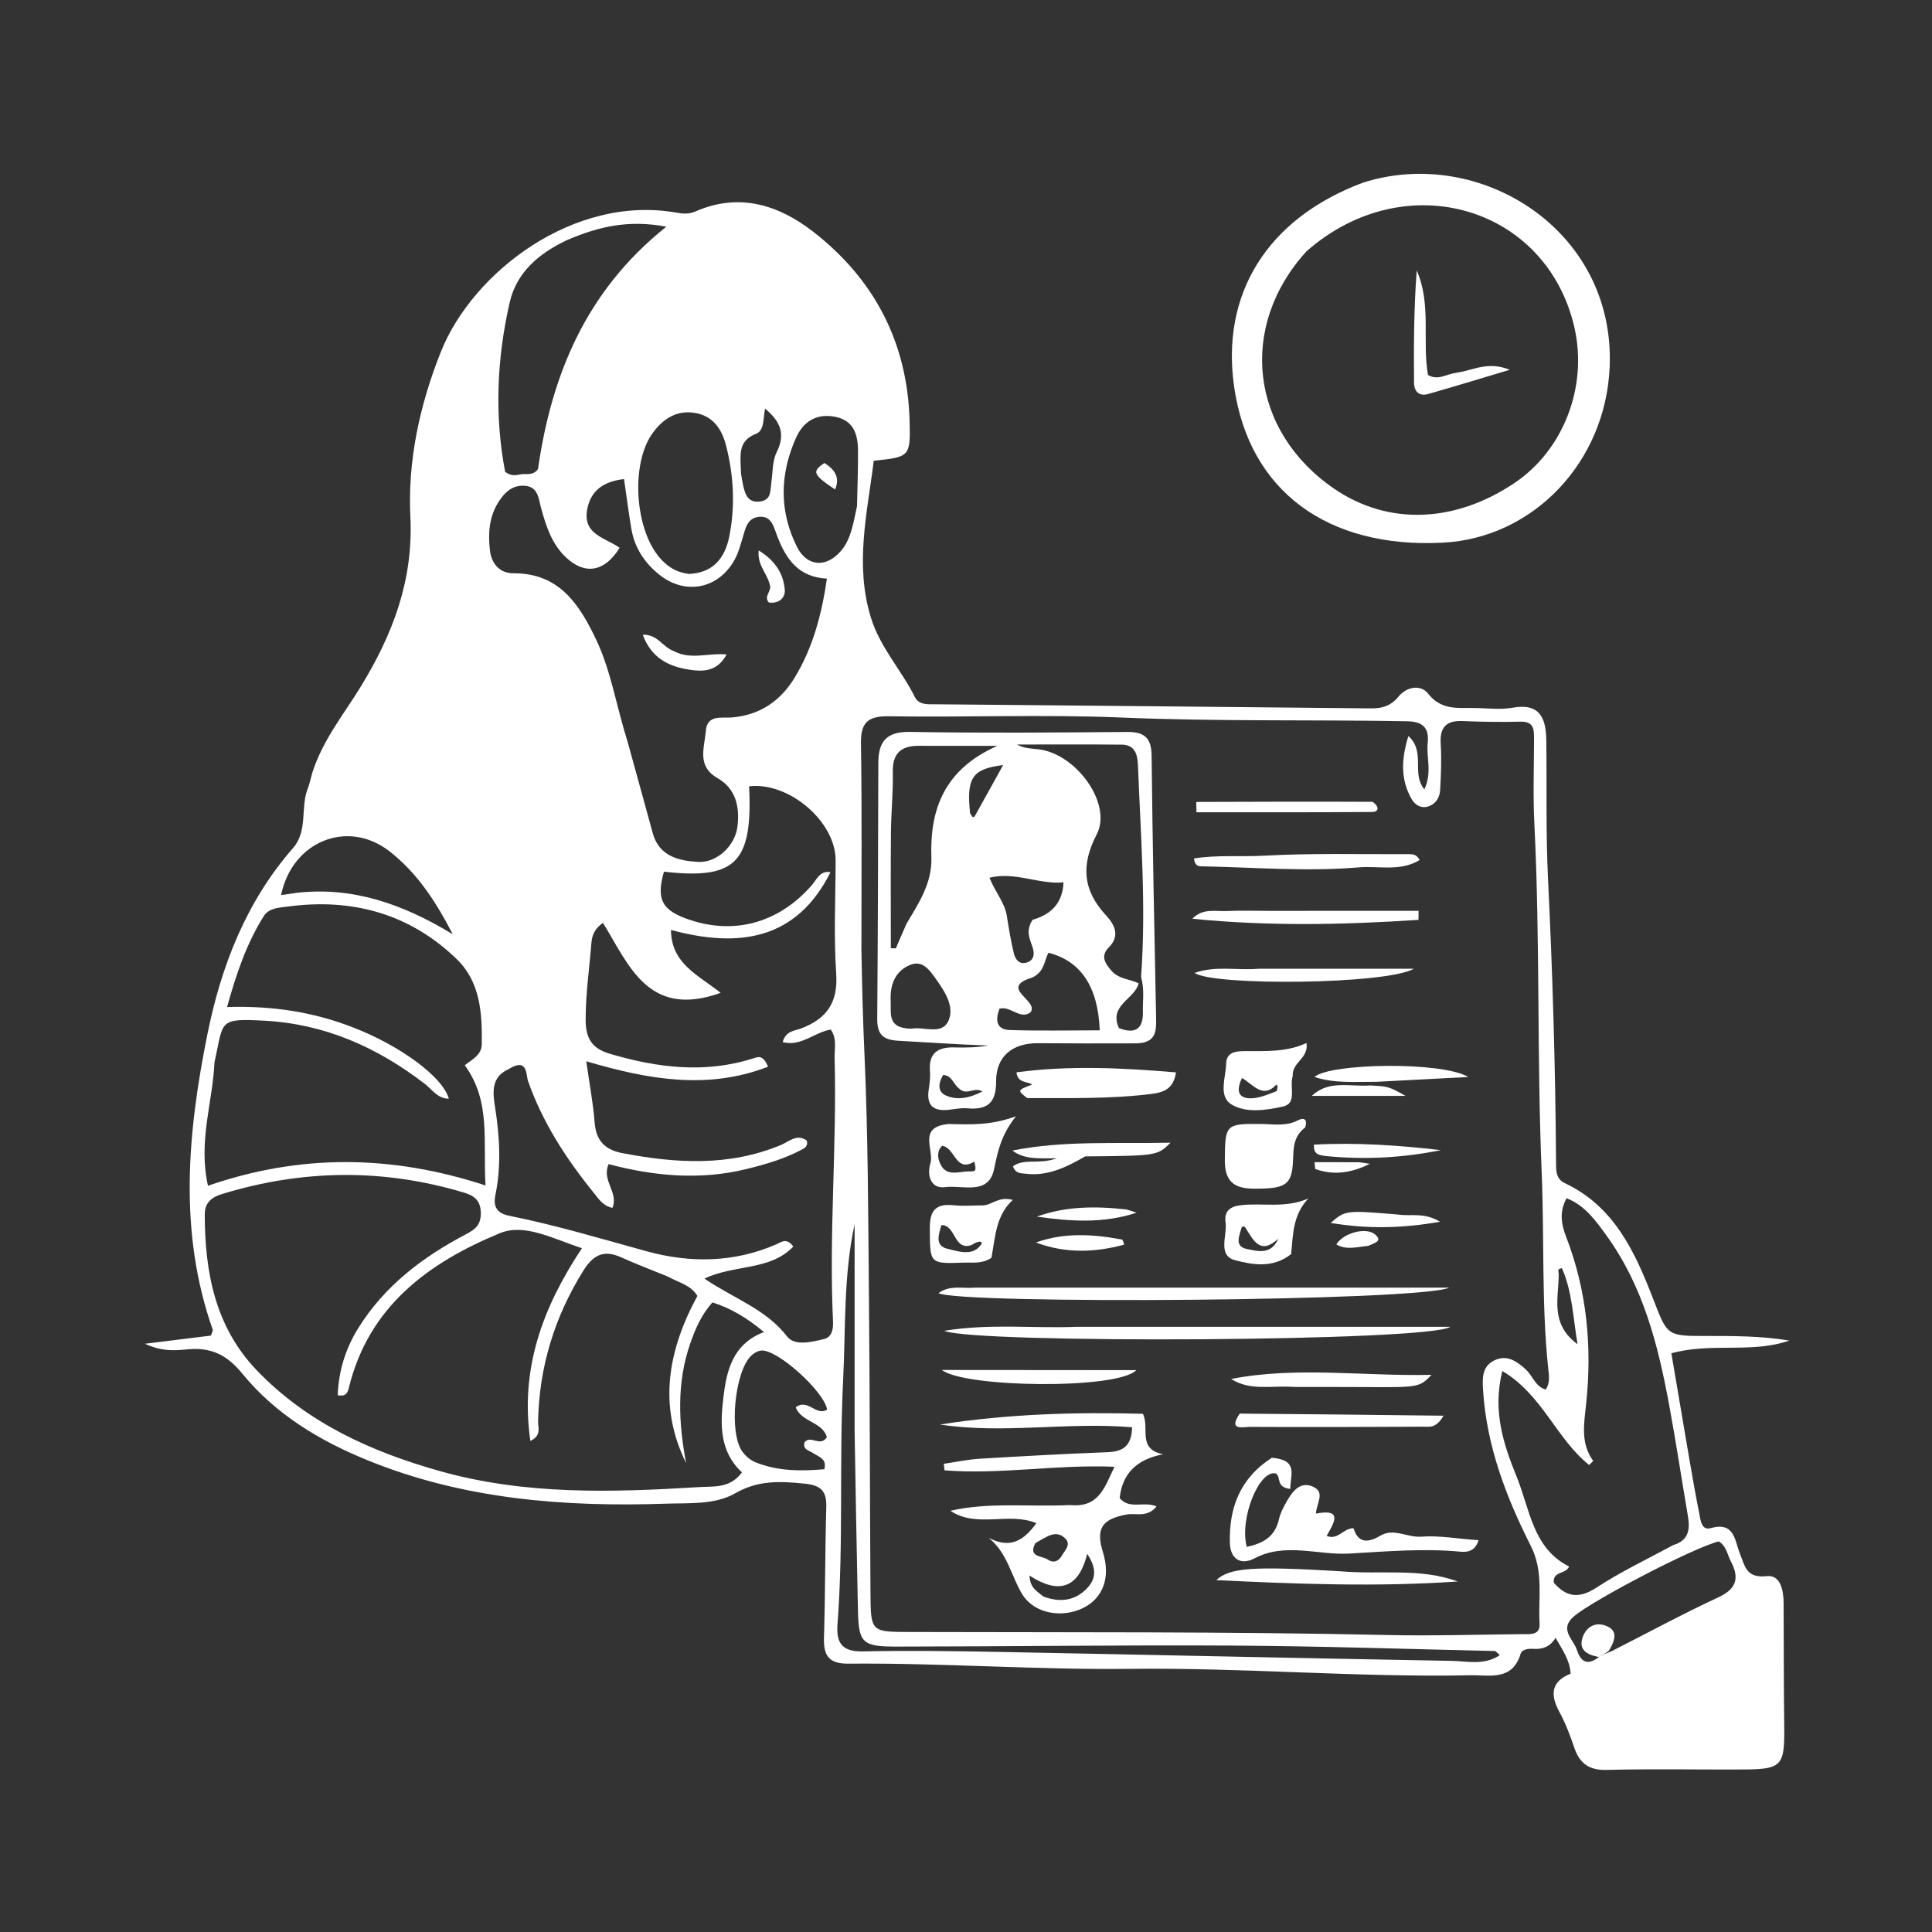
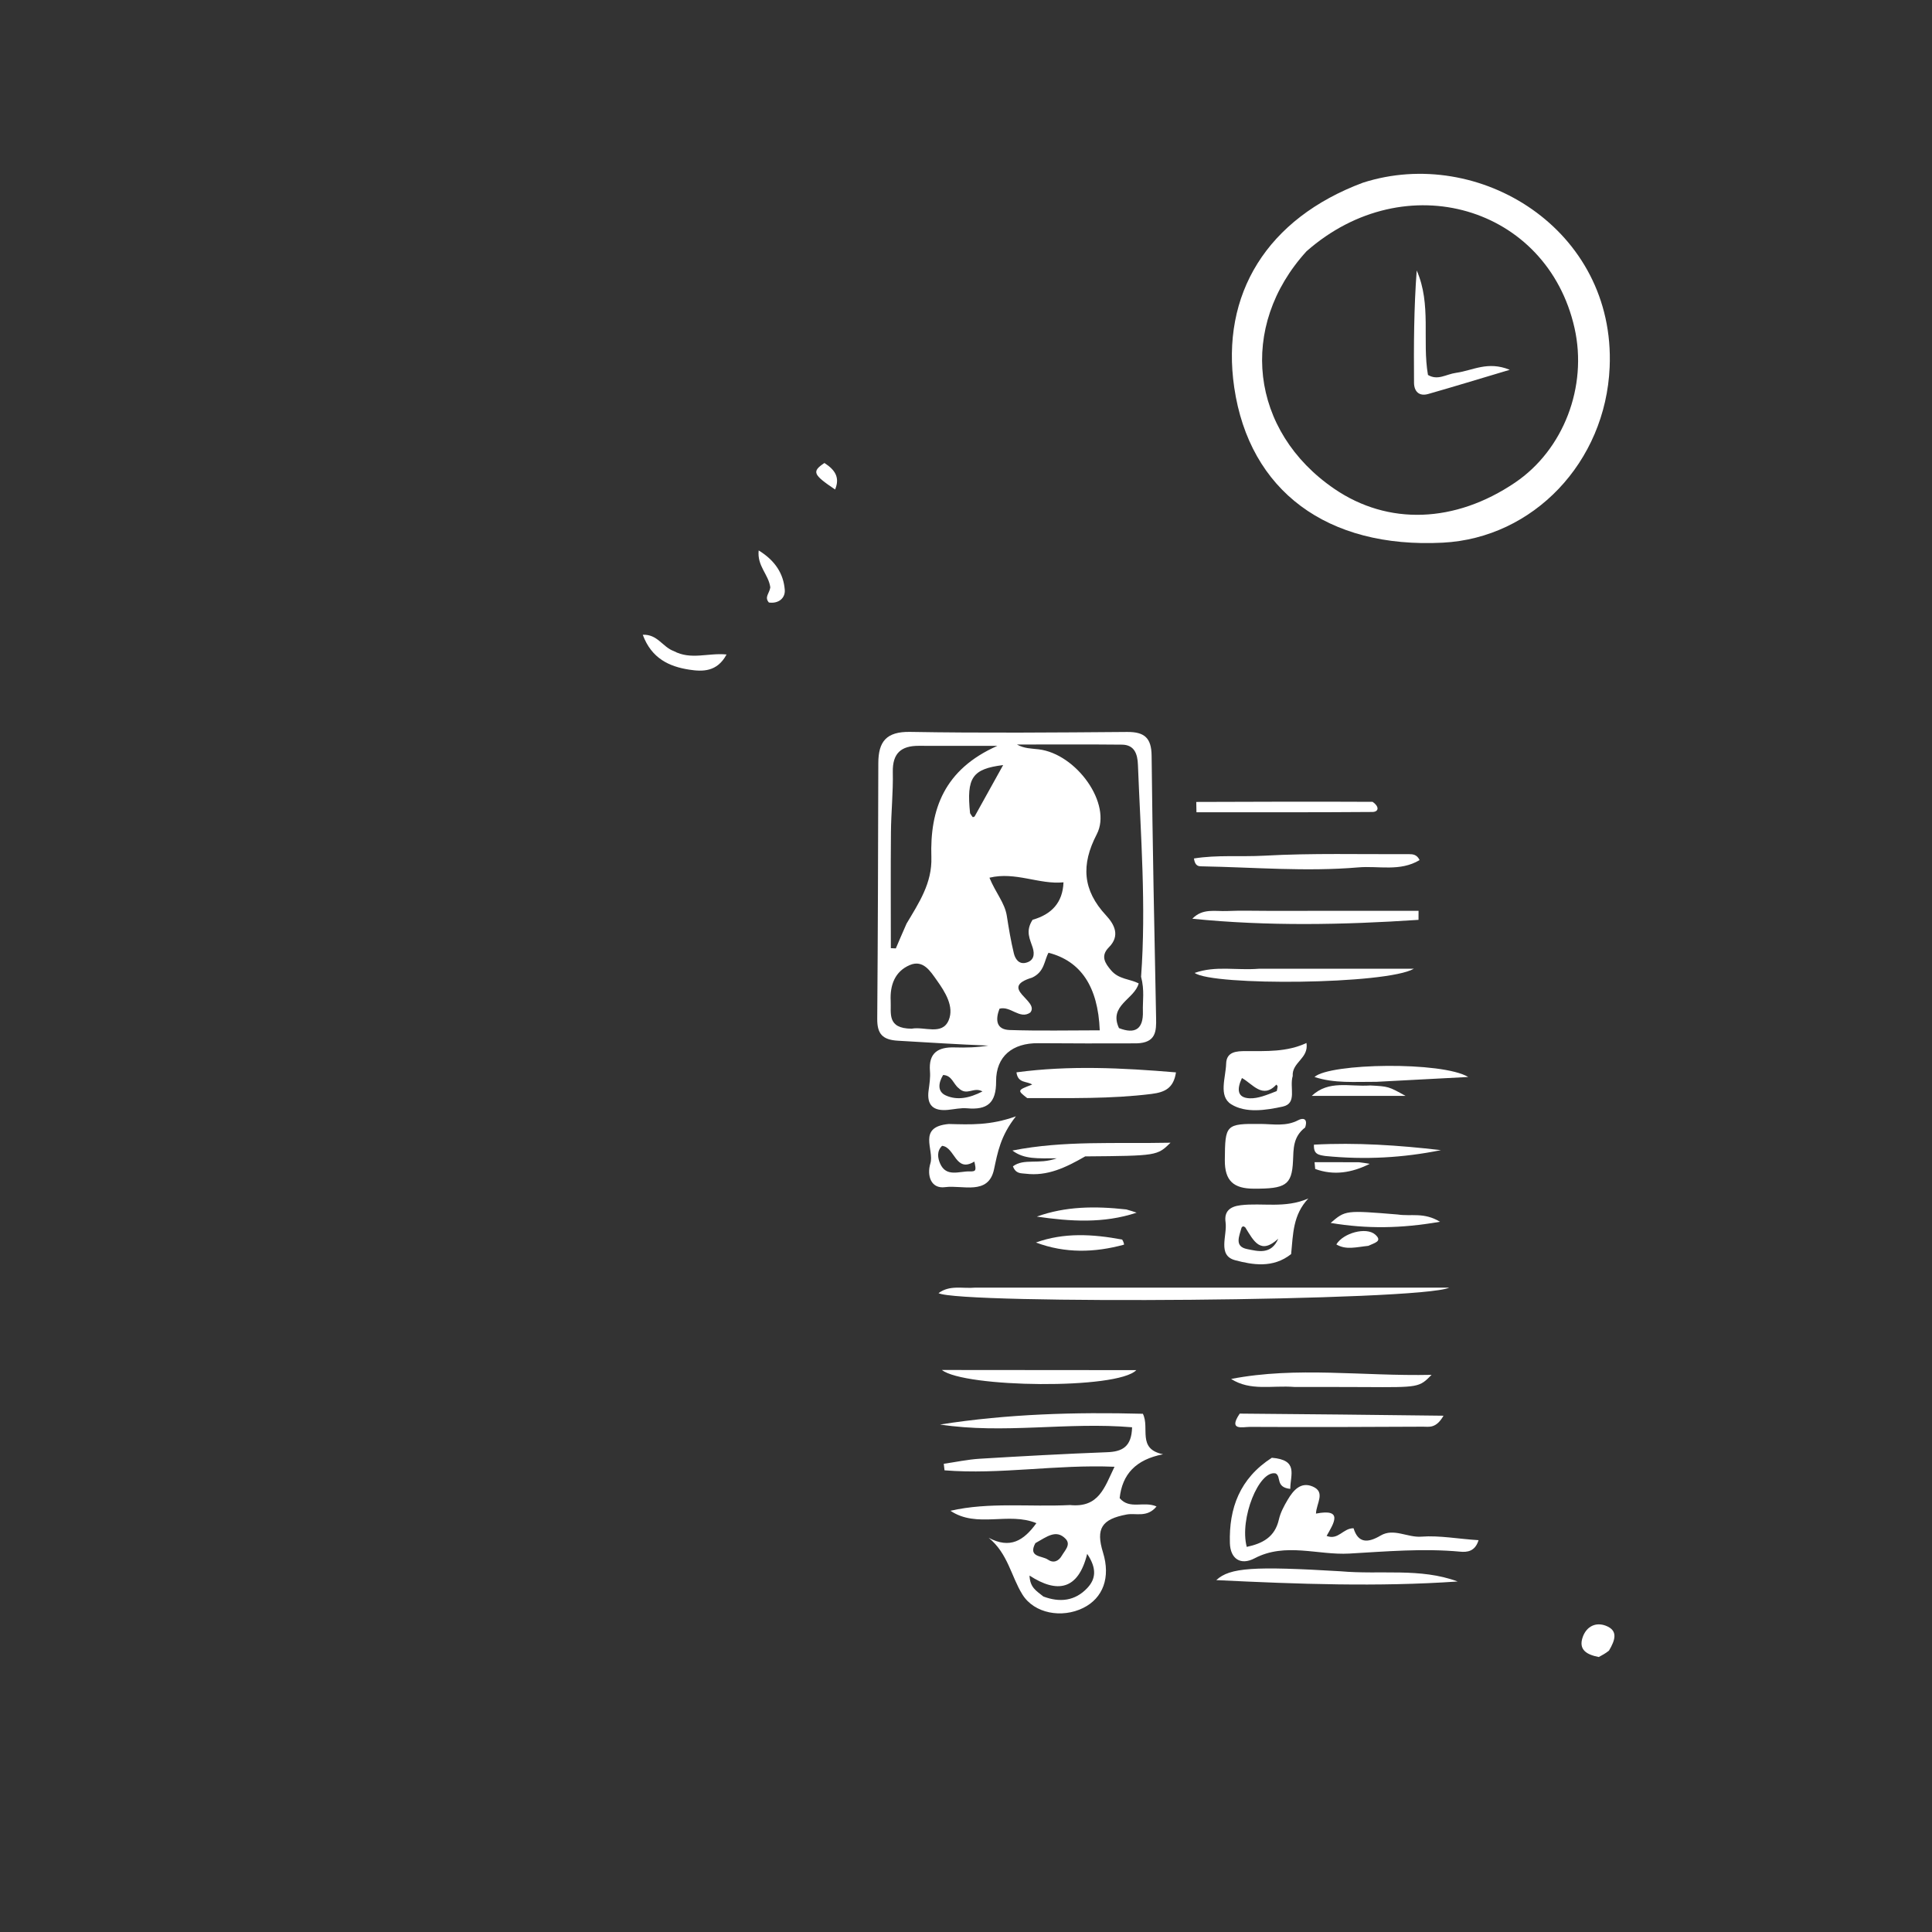
<svg xmlns="http://www.w3.org/2000/svg" width="194" height="194" viewBox="0 0 194 194" fill="none">
  <rect x="0" y="0" width="194" height="194" fill="#333333" stroke="none" />
-   <path d="M31.36 77.59C32.43 74.276 34.507 71.748 36.191 69.002C39.418 63.745 41.52 58.3 41.207 51.885C40.931 46.232 42.144 40.666 44.265 35.338C47.447 27.342 57.626 19.51 67.95 21.358C68.614 21.477 69.207 21.506 69.83 21.233C74.2 19.321 78.163 20.561 81.631 23.248C87.773 28.006 91.111 34.366 91.334 42.204C91.439 45.885 91.356 45.887 87.736 46.267C87.099 51.474 85.809 56.622 87.439 61.981C88.368 65.033 90.51 67.261 91.866 69.993C92.284 70.836 93.245 70.713 94.046 70.72C108.588 70.856 123.13 70.978 137.671 71.131C138.803 71.143 139.672 70.873 140.419 69.959C141.26 68.931 142.671 68.714 143.402 69.648C144.706 71.312 146.329 71.078 147.999 71.09C149.292 71.099 150.62 71.293 151.871 71.066C154.652 70.562 155.239 72.144 155.27 74.339C155.336 78.944 155.214 83.557 155.439 88.154C155.903 97.666 156.186 107.18 156.249 116.703C156.255 117.504 156.214 118.374 157.121 118.8C162.072 121.129 164.161 125.68 165.98 130.374C167.432 134.123 167.337 134.157 171.345 134.151C174.115 134.146 176.885 134.15 179.674 134.611C175.877 135.935 171.815 134.78 167.828 135.891C168.448 139.541 169.03 143.008 169.627 146.473C169.94 148.291 170.258 150.11 170.619 151.919C170.754 152.597 170.83 153.711 171.765 153.448C174.181 152.768 174.178 154.679 174.702 155.976C175.213 157.239 175.331 158.499 177.4 158.267C178.807 158.109 179.094 159.721 179.101 160.998C179.123 164.797 179.104 168.596 179.154 172.394C179.224 177.679 179.244 177.681 173.933 177.686C169.73 177.689 165.525 177.615 161.325 177.724C159.572 177.769 158.625 177.083 158.084 175.496C157.667 174.276 157.209 173.049 156.594 171.921C155.657 170.201 155.714 168.862 157.712 168.062C157.634 166.687 156.914 165.718 156.202 164.461C155.652 165.368 154.883 165.628 153.973 165.568C153.483 165.536 152.828 165.606 152.688 166.07C151.861 168.818 149.555 168.184 147.673 168.221C136.281 168.449 124.906 167.44 113.521 167.577C104.065 167.69 94.636 166.971 85.19 167.054C83.21 167.071 82.684 166.239 82.739 164.433C82.872 160.072 82.846 155.707 82.971 151.346C83.019 149.709 82.434 149.14 80.765 148.974C78.328 148.732 76.122 148.621 73.822 149.947C71.793 151.117 69.242 150.909 66.933 150.988C56.697 151.338 46.593 150.568 36.955 146.65C32.092 144.673 27.663 142.014 24.325 137.923C22.83 136.092 21.253 135.283 18.939 135.485C17.715 135.593 16.404 135.778 14.548 134.933C17.206 134.604 19.23 134.354 21.185 134.112C21.277 133.805 21.399 133.628 21.357 133.508C17.912 123.696 18.832 113.777 20.818 103.892C22.201 97.013 24.708 90.559 29.413 85.169C30.951 83.408 30.139 81.103 30.907 79.171C31.085 78.724 31.176 78.242 31.36 77.59ZM160.619 166.327C160.902 166.188 161.184 166.049 161.809 165.814C165.391 163.991 168.93 162.077 172.571 160.381C174.431 159.514 174.655 158.397 173.797 156.771C173.432 156.08 173.351 155.206 172.574 154.778C169.8 155.518 159.951 160.694 158.064 162.285C156.502 163.602 157.996 164.595 158.342 165.676C158.676 166.718 159.316 167.415 160.619 166.327ZM86.499 95.302C86.553 98.848 86.649 102.389 86.807 105.935C87.167 113.998 87.179 122.079 87.253 130.153C87.345 140.087 87.345 150.021 87.408 159.955C87.433 163.856 87.461 163.863 91.304 163.875C107.296 163.924 123.288 163.827 139.278 164.179C143.79 164.278 148.308 164.137 152.824 164.092C153.608 164.085 154.668 164.242 154.596 163.035C154.441 160.427 155.034 157.837 153.712 155.224C151.234 150.323 149.272 145.187 148.92 139.591C148.845 138.405 148.813 137.232 150.006 136.626C151.286 135.976 152.302 136.665 153.245 137.545C153.918 138.175 154.17 139.24 155.214 139.529C155.689 138.819 155.528 138.061 155.458 137.381C154.781 130.867 155.08 124.322 154.808 117.795C154.32 106.105 154.655 94.392 154.071 82.699C153.93 79.878 154.036 77.045 154.038 74.218C154.039 73.275 154.044 72.43 152.684 72.465C150.751 72.514 148.812 72.486 146.88 72.403C145.194 72.33 144.562 73.047 144.668 74.718C144.764 76.245 144.694 77.787 144.611 79.317C144.57 80.071 144.183 80.736 143.405 80.981C142.685 81.207 142.073 80.809 141.753 80.25C140.626 78.281 140.695 76.254 141.423 73.909C143.197 75.522 141.682 77.632 143.025 79.261C143.829 77.58 143.208 76.055 143.361 74.597C143.52 73.086 142.879 72.451 141.277 72.423C131.754 72.253 122.23 72.456 112.704 72.054C104.893 71.725 97.057 72.044 89.235 71.926C87.088 71.894 86.419 72.593 86.453 74.703C86.558 81.406 86.497 88.112 86.499 95.302ZM67.039 128.176C65.47 127.533 63.882 126.935 62.338 126.237C60.588 125.447 59.53 126.058 58.563 127.613C55.676 132.257 54.14 137.265 54.03 142.731C54.019 143.322 54.404 144.16 53.256 144.687C52.196 137.43 54.505 131.251 58.438 125.335C55.481 124.379 52.681 122.801 50.172 123.838C43.028 126.79 37.035 131.183 35.04 139.316C34.925 139.785 34.785 140.277 33.913 140.099C33.998 137.677 34.684 135.444 35.972 133.369C38.616 129.111 42.451 126.215 46.803 123.929C47.735 123.44 48.313 122.976 48.28 121.751C48.246 120.472 47.54 120.04 46.577 119.75C38.467 117.316 30.369 117.425 22.285 119.901C21.255 120.217 20.561 120.76 20.561 121.928C20.566 127.729 21.596 133.23 25.78 137.593C30.858 142.888 37.3 145.793 44.25 147.739C52.79 150.131 61.493 149.861 70.207 149.324C71.65 149.235 73.297 149.484 74.506 147.845C72.232 145.75 72.321 143.013 72.632 140.371C72.949 137.683 73.539 134.961 76.716 133.757C75 132.325 73.385 131.364 71.535 130.78C70.403 132.052 69.808 133.477 69.308 134.911C67.93 138.869 68.136 142.894 68.894 146.912C66.031 141.109 67.107 135.517 70.028 130.128C69.358 129.029 68.251 128.839 67.039 128.176ZM51.05 107.369C49.318 108.149 49.473 109.67 49.7 111.107C50.171 114.081 50.353 117.036 49.742 120.011C49.514 121.117 49.853 121.823 51.127 122.078C55.8 123.016 60.363 124.39 64.957 125.651C69.324 126.849 73.732 126.795 77.988 124.932C78.462 124.725 78.974 124.256 79.66 125.167C77.316 127.626 73.755 126.951 70.734 128.388C73.693 130.402 76.918 131.451 79.036 134.2C79.795 135.184 81.492 134.761 82.737 134.46C83.543 134.265 83.685 133.459 83.647 132.673C83.226 123.868 84.046 115.071 83.805 106.267C83.78 105.339 84.071 104.347 83.431 103.39C81.818 103.615 80.457 105.131 78.591 104.643C78.909 103.497 79.784 103.518 80.405 103.285C82.992 102.315 84.165 100.692 83.966 97.764C83.708 93.984 83.903 90.174 83.908 86.376C83.912 82.497 79.223 78.489 75.222 78.956C75.589 86.625 73.871 88.347 66.669 87.529C65.914 90.205 66.418 91.307 68.808 92.205C73.517 93.975 78.142 92.756 81.508 88.895C82.025 88.302 82.336 87.387 83.392 87.585C79.983 94.39 74.198 95.228 67.374 93.379C67.406 96.792 70.112 97.894 72.363 99.695C65.073 102.317 63.133 96.853 60.545 92.669C59.651 93.289 59.441 93.987 59.383 94.715C59.177 97.285 58.801 99.834 58.808 102.434C58.813 104.289 59.466 105.285 61.193 105.799C65.99 107.225 70.797 107.829 75.684 106.26C76.136 106.114 76.633 105.91 77.12 107.114C71.055 109.457 65.126 108.411 58.869 106.566C59.202 108.92 59.562 110.799 59.708 112.693C59.848 114.514 60.712 115.448 62.479 115.787C67.861 116.82 73.185 117.149 78.406 114.978C79.218 114.64 80.029 113.804 81.009 114.531C81.146 114.997 80.888 115.232 80.614 115.381C78.824 116.353 76.875 116.92 74.92 117.397C70.288 118.527 65.659 118.102 61.114 116.894C60.379 118.553 62.148 119.744 61.496 121.291C60.528 121.081 60.1 120.366 59.611 119.763C56.849 116.353 54.486 112.72 53.016 108.536C52.81 107.95 53.015 106.128 51.05 107.369ZM21.537 106.674C21.363 110.665 19.883 114.585 20.883 119.068C30.053 115.893 39.239 115.913 48.754 119.037C48.483 114.598 49.33 110.614 46.669 106.966C47.364 106.405 48.36 105.958 48.377 104.865C48.426 101.748 48.235 98.6 45.854 96.3C41.127 91.732 35.351 90.165 28.901 91.03C28.069 91.142 27.011 91.156 26.489 91.987C24.777 94.712 23.753 97.699 22.801 101.12C27.468 100.977 31.494 101.648 35.373 103.136C40.164 104.974 44.471 108.135 45.067 110.322C43.948 110.328 43.398 109.407 42.669 108.845C37.88 105.155 32.595 102.802 26.473 102.487C21.864 102.25 22.465 102.513 21.537 106.674ZM63.033 74.533C63.868 77.567 64.714 80.599 65.537 83.636C66.168 85.965 68.108 86.423 70.043 86.548C71.987 86.673 73.811 84.933 74.052 82.998C74.295 81.037 73.891 79.189 72.064 78.144C69.924 76.921 70.746 75.075 70.872 73.408C71 71.722 72.445 72.13 73.501 72.041C76.302 71.805 78.361 70.399 79.792 68.049C81.624 65.039 82.505 61.717 83.034 58.102C80.142 57.957 78.897 56.09 78.022 53.776C77.694 52.906 77.467 51.738 76.17 51.901C74.987 52.05 74.837 53.147 74.552 54.076C74.339 54.767 74.149 55.483 73.813 56.117C72.226 59.109 68.872 59.82 66.229 57.726C64.723 56.533 63.713 54.995 63.392 53.074C63.119 51.438 62.906 49.792 62.66 48.105C60.61 48.346 59.311 49.237 58.959 51.179C58.503 53.697 60.834 54.007 62.219 55.006C60.726 57.429 58.757 57.766 56.847 55.984C55.429 54.661 54.852 52.884 54.351 51.083C54.074 50.089 54.061 48.855 52.654 48.774C51.378 48.699 50.578 49.535 49.972 50.547C49.098 52.005 49.01 53.614 49.193 55.242C49.349 56.626 50.197 57.573 51.56 57.566C56.177 57.541 58.195 60.726 59.862 64.228C61.358 67.371 61.874 70.855 63.033 74.533ZM168.041 155.135C169.545 154.697 169.72 153.596 169.495 152.268C168.863 148.548 168.296 144.816 167.612 141.106C166.497 135.046 164.987 129.111 161.278 124.015C160.218 122.558 159.157 121.045 157.305 120.317C156.542 121.714 156.792 122.979 157.257 124.18C159.36 129.62 159.879 135.253 159.269 140.998C159.058 142.985 158.691 144.914 159.974 146.687C159.989 146.709 159.784 146.889 159.574 147.108C156.293 144.499 154.895 140.074 150.855 137.667C149.85 141.69 150.978 145.054 152.297 148.291C153.625 151.551 153.903 155.468 157.566 157.304C157.176 158.134 155.919 157.719 156.024 158.927C157.255 160.347 158.529 160.585 160.313 159.415C162.669 157.871 165.235 156.647 168.041 155.135ZM56.905 24.123C54.156 25.421 51.884 27.322 51.189 30.334C49.878 36.021 49.651 41.784 50.724 47.38C51.386 47.875 51.873 47.694 52.339 47.624C52.874 47.543 53.495 47.791 54.02 47.108C55.367 37.741 58.778 29.239 66.909 22.764C63.141 22.053 60.152 22.725 56.905 24.123ZM69.171 57.632C71.59 57.529 72.789 56.072 73.229 53.871C73.841 50.813 73.677 47.759 72.909 44.749C72.487 43.094 71.602 41.752 69.758 41.458C67.968 41.172 66.633 42.023 65.595 43.402C63.228 46.546 63.738 53.541 66.52 56.305C67.163 56.944 67.874 57.457 69.171 57.632ZM85.815 143.735C85.815 136.798 85.815 129.861 85.815 122.924C84.684 128.133 84.924 133.395 84.661 138.625C84.251 146.766 84.715 154.945 84.097 163.093C83.951 165.01 84.578 165.868 86.67 165.824C91.273 165.725 95.882 165.792 100.487 165.879C115.585 166.166 130.682 166.51 145.781 166.775C147.339 166.802 149.031 167.252 150.61 166.2C150.319 165.964 150.203 165.788 150.084 165.785C141.287 165.585 132.49 165.29 123.692 165.239C112.459 165.174 101.226 165.331 89.993 165.34C86.551 165.343 86.22 164.962 86.148 161.625C86.023 155.816 85.922 150.006 85.815 143.735ZM86.058 50.817C86.094 48.968 86.168 47.119 86.156 45.271C86.145 43.638 85.737 42.202 83.825 41.844C81.96 41.496 80.653 42.342 79.928 43.969C78.306 47.611 78.217 51.298 80.027 54.912C81.001 56.856 82.866 57.045 84.339 55.438C85.431 54.246 85.646 52.716 86.058 50.817ZM81.701 145.95C81.306 145.637 80.553 145.596 80.795 144.809C81.426 144.084 82.394 145.335 83.028 144.31C82.595 142.763 80.464 142.806 79.902 141.315C81.095 140.374 81.968 142.255 83.053 141.541C82.766 139.73 78.077 135.494 76.456 135.612C76.101 135.637 75.697 135.872 75.431 136.13C73.75 137.762 73.176 143.906 74.547 145.767C74.867 146.201 75.335 146.615 75.826 146.817C78.085 147.747 80.439 147.728 82.772 147.533C83.017 146.606 82.459 146.373 81.701 145.95ZM29.786 89.651C35.338 89.026 40.345 90.702 45.463 93.814C43.646 90.29 41.772 87.565 39.12 85.491C34.947 82.226 29.337 84.45 28.227 89.874C28.655 89.82 29.041 89.771 29.786 89.651ZM74.412 47.585C74.483 47.981 74.541 48.379 74.628 48.771C74.831 49.692 75.141 50.525 76.342 50.354C77.465 50.194 77.337 49.271 77.451 48.49C77.602 47.453 77.544 46.304 77.989 45.408C78.91 43.553 78.341 42.291 76.819 41.028C76.626 42.024 76.768 43.228 75.913 43.562C74.024 44.3 74.358 45.749 74.412 47.585ZM156.519 127.973C156.51 130.344 155.618 132.927 158.408 134.98C157.939 132.197 157.88 129.679 156.832 127.337C156.829 127.329 156.598 127.4 156.497 127.47C156.458 127.497 156.487 127.621 156.519 127.973Z" fill="white" />
  <path d="M136.854 18.345C148.523 14.597 162.229 23.045 161.632 36.87C161.22 46.413 153.97 54.023 144.877 54.492C133.267 55.091 125.463 49.286 123.936 38.917C122.551 29.513 127.253 21.934 136.854 18.345ZM131.196 25.228C124.292 32.802 125.524 43.31 133.994 49.091C139.389 52.774 146.107 52.539 152.135 48.458C156.998 45.166 159.434 38.828 158.103 32.931C155.353 20.744 141.123 16.505 131.196 25.228Z" fill="white" />
  <path d="M160.543 166.388C159.376 166.16 158.439 165.689 158.947 164.333C159.33 163.313 160.239 162.858 161.251 163.248C162.506 163.733 162.191 164.686 161.563 165.748C161.184 166.049 160.902 166.188 160.543 166.388Z" fill="white" />
  <path d="M114.135 104.767C110.698 104.776 107.47 104.781 104.243 104.752C101.681 104.729 100.012 106.056 100.023 108.587C100.034 110.774 99.123 111.469 97.111 111.289C96.479 111.232 95.828 111.387 95.185 111.448C93.739 111.586 93.038 111.005 93.245 109.489C93.332 108.851 93.434 108.197 93.382 107.562C93.229 105.71 94.203 105.126 95.862 105.176C96.984 105.209 98.108 105.182 99.243 104.991C96.214 104.876 93.191 104.677 90.17 104.503C88.586 104.412 88.075 103.794 88.087 102.288C88.154 93.734 88.174 85.18 88.195 76.626C88.2 74.476 88.991 73.452 91.386 73.493C98.647 73.618 105.912 73.557 113.174 73.499C114.904 73.485 115.619 74.079 115.638 75.879C115.732 84.665 115.91 93.45 116.089 102.235C116.115 103.55 116.083 104.71 114.135 104.767ZM114.34 98.745C113.928 100.343 111.295 100.942 112.361 103.237C113.975 103.864 114.818 103.348 114.762 101.547C114.73 100.512 114.942 99.448 114.58 98.077C115.102 90.97 114.539 83.88 114.264 76.786C114.223 75.73 113.929 74.787 112.661 74.773C109.147 74.736 105.632 74.76 102.117 74.76C102.849 75.171 103.579 75.156 104.297 75.243C108.103 75.699 111.705 80.745 110.131 83.77C108.531 86.846 108.716 89.39 111.059 91.913C111.896 92.815 112.514 93.95 111.347 95.124C110.479 95.998 110.961 96.722 111.575 97.442C112.343 98.344 113.443 98.291 114.34 98.745ZM91.029 92.748C92.262 90.674 93.609 88.677 93.523 86.072C93.364 81.259 94.82 77.254 100.15 74.894C97.072 74.894 94.665 74.902 92.257 74.891C90.48 74.884 89.61 75.643 89.65 77.528C89.694 79.537 89.481 81.551 89.463 83.564C89.428 87.445 89.453 91.328 89.453 95.21C89.62 95.218 89.787 95.225 89.954 95.233C90.263 94.508 90.571 93.783 91.029 92.748ZM103.634 98.168C100.184 99.212 104.446 100.497 103.452 101.676C102.394 102.403 101.462 100.969 100.361 101.291C99.935 102.41 100.033 103.384 101.381 103.428C104.393 103.528 107.411 103.459 110.431 103.459C110.256 99.03 108.501 96.498 105.286 95.67C104.846 96.441 104.904 97.584 103.634 98.168ZM103.687 92.359C105.586 91.819 106.713 90.644 106.79 88.598C104.361 88.845 101.966 87.496 99.354 88.135C99.985 89.671 100.893 90.653 101.099 91.966C101.297 93.231 101.505 94.499 101.808 95.741C101.938 96.271 102.299 96.85 103.004 96.677C103.799 96.483 103.92 95.872 103.698 95.157C103.441 94.328 102.928 93.527 103.687 92.359ZM91.539 103.295C92.815 103.053 94.608 104 95.261 102.445C95.835 101.08 94.909 99.609 94.059 98.42C93.425 97.534 92.706 96.335 91.36 96.904C89.863 97.538 89.356 98.916 89.437 100.502C89.5 101.726 89.029 103.278 91.539 103.295ZM97.409 81.658C97.492 81.789 97.567 81.927 97.667 82.044C97.685 82.065 97.843 82.023 97.871 81.974C98.812 80.29 99.746 78.602 100.731 76.823C97.636 77.212 97.034 78.066 97.409 81.658ZM96.246 109.252C95.726 108.838 95.578 107.974 94.702 107.945C94.225 108.733 94.107 109.612 94.975 110C96.121 110.512 97.336 110.273 98.653 109.596C97.756 109.089 97.095 110.102 96.246 109.252Z" fill="white" />
  <path d="M107.452 151.129C110.359 151.414 110.906 149.358 111.912 147.284C106.043 147.035 100.435 148.091 94.843 147.642C94.818 147.423 94.793 147.204 94.768 146.985C95.97 146.811 97.167 146.552 98.376 146.478C102.641 146.219 106.909 145.987 111.178 145.822C112.69 145.764 113.625 145.288 113.677 143.319C107.203 142.764 100.767 144.018 94.393 143.042C101.176 141.977 107.975 141.784 114.76 141.963C115.479 143.394 114.15 145.487 116.789 146.029C114.046 146.559 112.688 148.035 112.429 150.436C113.45 151.619 114.839 150.701 116.132 151.27C115.184 152.427 114.052 151.905 113.137 152.076C110.633 152.543 110.011 153.482 110.76 155.902C111.527 158.383 110.776 160.472 108.758 161.466C106.639 162.509 103.867 162.035 102.669 160.118C101.532 158.297 101.219 155.997 99.278 154.417C101.423 155.546 102.779 154.725 104.068 152.947C101.266 151.789 98.089 153.485 95.438 151.703C99.343 150.81 103.311 151.331 107.452 151.129ZM104.771 160.312C106.42 160.934 107.954 160.768 109.185 159.454C110.013 158.57 110.175 157.526 109.169 156.029C108.266 159.691 106.142 160.009 103.378 158.209C103.43 159.412 104.04 159.727 104.771 160.312ZM103.966 154.953C103.195 156.391 104.641 156.202 105.217 156.604C105.769 156.988 106.293 156.783 106.62 156.214C106.922 155.688 107.565 155.101 106.997 154.515C106.047 153.533 105.107 154.318 103.966 154.953Z" fill="white" />
  <path d="M127.71 146.38C130.407 146.602 129.569 148.067 129.562 149.506C128.046 149.344 128.689 148.265 128.09 147.951C126.425 147.593 124.44 152.494 125.191 155.33C126.775 154.987 128.016 154.356 128.419 152.576C128.575 151.885 128.934 151.219 129.3 150.601C129.855 149.662 130.611 148.752 131.816 149.27C133.129 149.835 132.182 150.945 132.142 151.987C134.922 151.446 133.93 152.962 133.211 154.227C134.396 154.686 134.855 153.443 135.916 153.459C136.382 154.989 137.376 154.936 138.628 154.194C139.952 153.41 141.319 154.415 142.747 154.301C144.505 154.161 146.508 154.539 148.467 154.655C148.12 155.808 147.301 155.873 146.632 155.81C142.912 155.462 139.153 155.79 135.491 156C132.343 156.181 129.077 154.848 125.975 156.478C124.566 157.218 123.543 156.519 123.498 154.948C123.397 151.455 124.483 148.459 127.71 146.38Z" fill="white" />
  <path d="M97.958 129.295C113.743 129.295 129.305 129.295 145.528 129.295C142.655 130.671 96.367 130.99 94.241 129.85C95.393 129 96.618 129.415 97.958 129.295Z" fill="white" />
-   <path d="M108.155 133.227C120.612 133.227 132.827 133.227 145.629 133.227C143.692 134.72 97.721 134.943 94.814 133.63C99.569 132.872 103.761 133.41 108.155 133.227Z" fill="white" />
  <path d="M131.056 113.214C129.825 114.158 129.893 115.356 129.836 116.581C129.724 119.019 129.071 119.375 125.883 119.36C123.881 119.35 122.973 118.585 122.99 116.486C123.019 112.94 123.058 112.824 126.586 112.859C127.856 112.872 129.142 113.132 130.369 112.478C130.819 112.238 131.359 112.285 131.056 113.214Z" fill="white" />
  <path d="M103.145 110.264C102.139 109.48 102.139 109.48 103.645 108.904C103.118 108.538 102.213 108.808 102.067 107.678C107.378 106.964 112.669 107.228 118.084 107.682C117.845 109.268 116.973 109.678 115.624 109.847C111.539 110.357 107.443 110.255 103.145 110.264Z" fill="white" />
  <path d="M129.648 125.928C127.821 127.378 125.762 127.003 124.027 126.544C122.214 126.065 123.253 124.057 123.064 122.726C122.914 121.676 123.454 121.158 124.576 121.022C126.767 120.756 129.032 121.369 131.376 120.344C129.831 121.985 129.847 123.881 129.648 125.928ZM125.04 123.243C124.972 123.208 124.899 123.138 124.837 123.146C124.772 123.155 124.679 123.229 124.663 123.292C124.449 124.118 123.91 125.165 125.233 125.426C126.303 125.638 127.641 126.032 128.355 124.385C126.561 126.028 125.905 124.63 125.04 123.243Z" fill="white" />
  <path d="M95.271 112.866C97.451 112.917 99.421 113.026 102.012 112.095C100.445 114.088 100.177 115.737 99.81 117.436C99.242 120.066 96.63 118.972 94.913 119.206C93.466 119.402 93.055 118.028 93.425 116.815C93.837 115.461 92.077 113.15 95.271 112.866ZM97.837 116.637C95.938 117.811 95.894 115.186 94.599 115.058C94.046 115.587 94.165 116.292 94.397 116.827C95.012 118.246 96.333 117.595 97.371 117.625C98.032 117.644 98.036 117.51 97.837 116.637Z" fill="white" />
  <path d="M129.806 108.049C129.456 109.203 130.293 110.794 128.804 111.118C127.104 111.487 125.081 111.8 123.624 110.881C122.331 110.066 123.083 108.2 123.123 106.8C123.158 105.591 124.179 105.547 125.084 105.545C127.136 105.54 129.196 105.658 131.189 104.731C131.435 106.299 129.715 106.653 129.806 108.049ZM128.204 109.559C128.235 109.406 128.282 109.253 128.291 109.099C128.294 109.038 128.211 108.972 128.167 108.909C126.779 110.396 125.794 108.845 124.708 108.248C124.167 109.41 124.248 110.239 125.49 110.285C126.328 110.316 127.179 109.958 128.204 109.559Z" fill="white" />
-   <path d="M99.555 126.301C98.598 126.933 97.688 126.755 96.812 126.786C93.29 126.909 93.389 126.899 93.368 123.324C93.357 121.483 94.018 120.84 95.786 121.026C96.745 121.127 97.724 121.039 98.693 121.035C99.585 121.032 100.23 120.099 101.696 120.487C99.975 122.102 99.96 124.151 99.555 126.301ZM97.596 125.005C95.739 125.671 96.026 123.017 94.534 123.013C94.246 123.973 93.857 125.095 95.137 125.398C96.205 125.651 97.621 126.158 98.456 125.055C98.85 124.534 98.168 124.599 97.596 125.005Z" fill="white" />
  <path d="M134.586 157.777C138.656 158.138 142.591 157.408 146.371 158.804C138.354 159.357 130.36 159.068 122.132 158.665C123.503 157.399 125.902 157.259 134.586 157.777Z" fill="white" />
  <path d="M142.548 86.365C140.574 87.547 138.442 86.922 136.391 87.098C131.153 87.545 125.905 87.086 120.661 86.992C120.367 86.986 119.999 86.987 119.887 86.203C122.223 85.827 124.617 86.052 126.943 85.923C131.774 85.655 136.628 85.794 141.472 85.769C141.879 85.767 142.28 85.804 142.548 86.365Z" fill="white" />
  <path d="M129.987 139.271C127.705 139.092 125.583 139.711 123.621 138.467C130.209 137.19 136.821 138.206 143.752 138.054C142.501 139.319 142.501 139.315 137.013 139.281C134.751 139.267 132.49 139.273 129.987 139.271Z" fill="white" />
  <path d="M108.969 116.118C107.002 117.247 105.172 118.127 102.992 117.857C102.526 117.8 102.007 117.89 101.712 117.116C102.844 116.275 104.279 116.971 106.104 116.314C104.187 116.306 102.857 116.433 101.66 115.53C106.821 114.506 112.036 114.86 117.54 114.744C116.191 116.057 116.191 116.057 108.969 116.118Z" fill="white" />
  <path d="M104.275 137.573C107.712 137.581 110.906 137.581 114.1 137.581C112.206 139.552 96.839 139.346 94.58 137.565C97.731 137.565 100.882 137.565 104.275 137.573Z" fill="white" />
  <path d="M131.435 91.462C135.266 91.462 138.854 91.462 142.443 91.462C142.441 91.763 142.44 92.065 142.438 92.366C134.884 92.868 127.325 93.019 119.728 92.254C120.76 91.174 122.031 91.532 123.204 91.48C124.574 91.419 125.947 91.463 127.319 91.463C128.61 91.462 129.901 91.462 131.435 91.462Z" fill="white" />
  <path d="M124.487 141.946C131.313 141.996 137.961 142.075 144.95 142.157C144.192 143.477 143.483 143.256 142.897 143.26C137.103 143.291 131.309 143.31 125.515 143.28C124.811 143.276 123.289 143.707 124.487 141.946Z" fill="white" />
  <path d="M126.403 97.276C131.74 97.273 136.857 97.273 141.973 97.273C139.235 98.869 121.761 99.011 119.96 97.695C122.07 96.946 124.156 97.458 126.403 97.276Z" fill="white" />
  <path d="M138.222 108.629C136.007 108.617 134.001 108.804 131.994 108.145C133.513 106.753 144.804 106.563 147.431 108.144C144.097 108.322 141.273 108.473 138.222 108.629Z" fill="white" />
  <path d="M137.825 80.515C138.559 81.028 138.421 81.528 137.808 81.533C131.92 81.58 126.031 81.561 120.142 81.561C120.135 81.216 120.128 80.871 120.121 80.526C125.957 80.506 131.793 80.485 137.825 80.515Z" fill="white" />
  <path d="M133.068 116.077C132.394 115.97 131.886 115.91 131.939 114.939C136.184 114.71 140.431 114.996 144.691 115.49C140.909 116.254 137.103 116.478 133.068 116.077Z" fill="white" />
  <path d="M140.349 121.953C141.721 122.162 142.961 121.698 144.599 122.682C140.674 123.362 137.287 123.408 133.616 122.799C135.104 121.523 135.104 121.523 140.349 121.953Z" fill="white" />
  <path d="M113.094 121.444C113.554 121.57 113.844 121.67 114.133 121.769C110.796 122.878 107.461 122.648 104.109 122.164C106.995 121.126 109.946 121.098 113.094 121.444Z" fill="white" />
  <path d="M112.682 124.469C112.84 124.712 112.887 124.976 112.864 124.982C109.914 125.784 106.969 125.871 104.023 124.766C106.816 123.759 109.668 123.909 112.682 124.469Z" fill="white" />
  <path d="M137.602 108.996C139.429 109.094 139.429 109.094 141.14 110.044C137.686 110.044 134.7 110.044 131.714 110.044C133.445 108.422 135.477 109.142 137.602 108.996Z" fill="white" />
  <path d="M137.395 125.101C136.195 125.222 135.166 125.542 134.188 124.957C134.875 123.809 137.183 123.174 138.087 123.965C138.872 124.652 138.006 124.803 137.395 125.101Z" fill="white" />
  <path d="M136.424 116.704C136.922 116.761 137.231 116.814 137.539 116.866C135.744 117.766 133.934 118.064 132.064 117.38C132.043 117.153 132.022 116.926 132.001 116.7C133.412 116.7 134.822 116.7 136.424 116.704Z" fill="white" />
  <path d="M67.652 65.377C69.388 66.297 71.085 65.536 72.957 65.719C72.012 67.485 70.542 67.448 69.211 67.243C67.209 66.934 65.427 66.129 64.542 63.739C66.031 63.673 66.518 64.962 67.652 65.377Z" fill="white" />
  <path d="M77.349 58.978C77.177 57.675 76.011 56.842 76.182 55.271C77.85 56.299 78.675 57.616 78.802 59.227C78.867 60.055 78.176 60.642 77.208 60.5C76.726 59.955 77.271 59.575 77.349 58.978Z" fill="white" />
  <path d="M82.783 46.49C83.844 47.175 84.365 47.941 83.855 49.152C81.626 47.652 81.5 47.351 82.783 46.49Z" fill="white" />
  <path d="M146.211 37.437C147.918 37.199 149.379 36.229 151.601 37.133C148.525 38.05 145.976 38.831 143.412 39.562C142.497 39.823 141.994 39.306 141.988 38.432C141.959 34.68 141.975 30.928 142.258 27.162C143.754 30.555 142.791 34.218 143.388 37.651C144.388 38.238 145.188 37.579 146.211 37.437Z" fill="white" />
</svg>